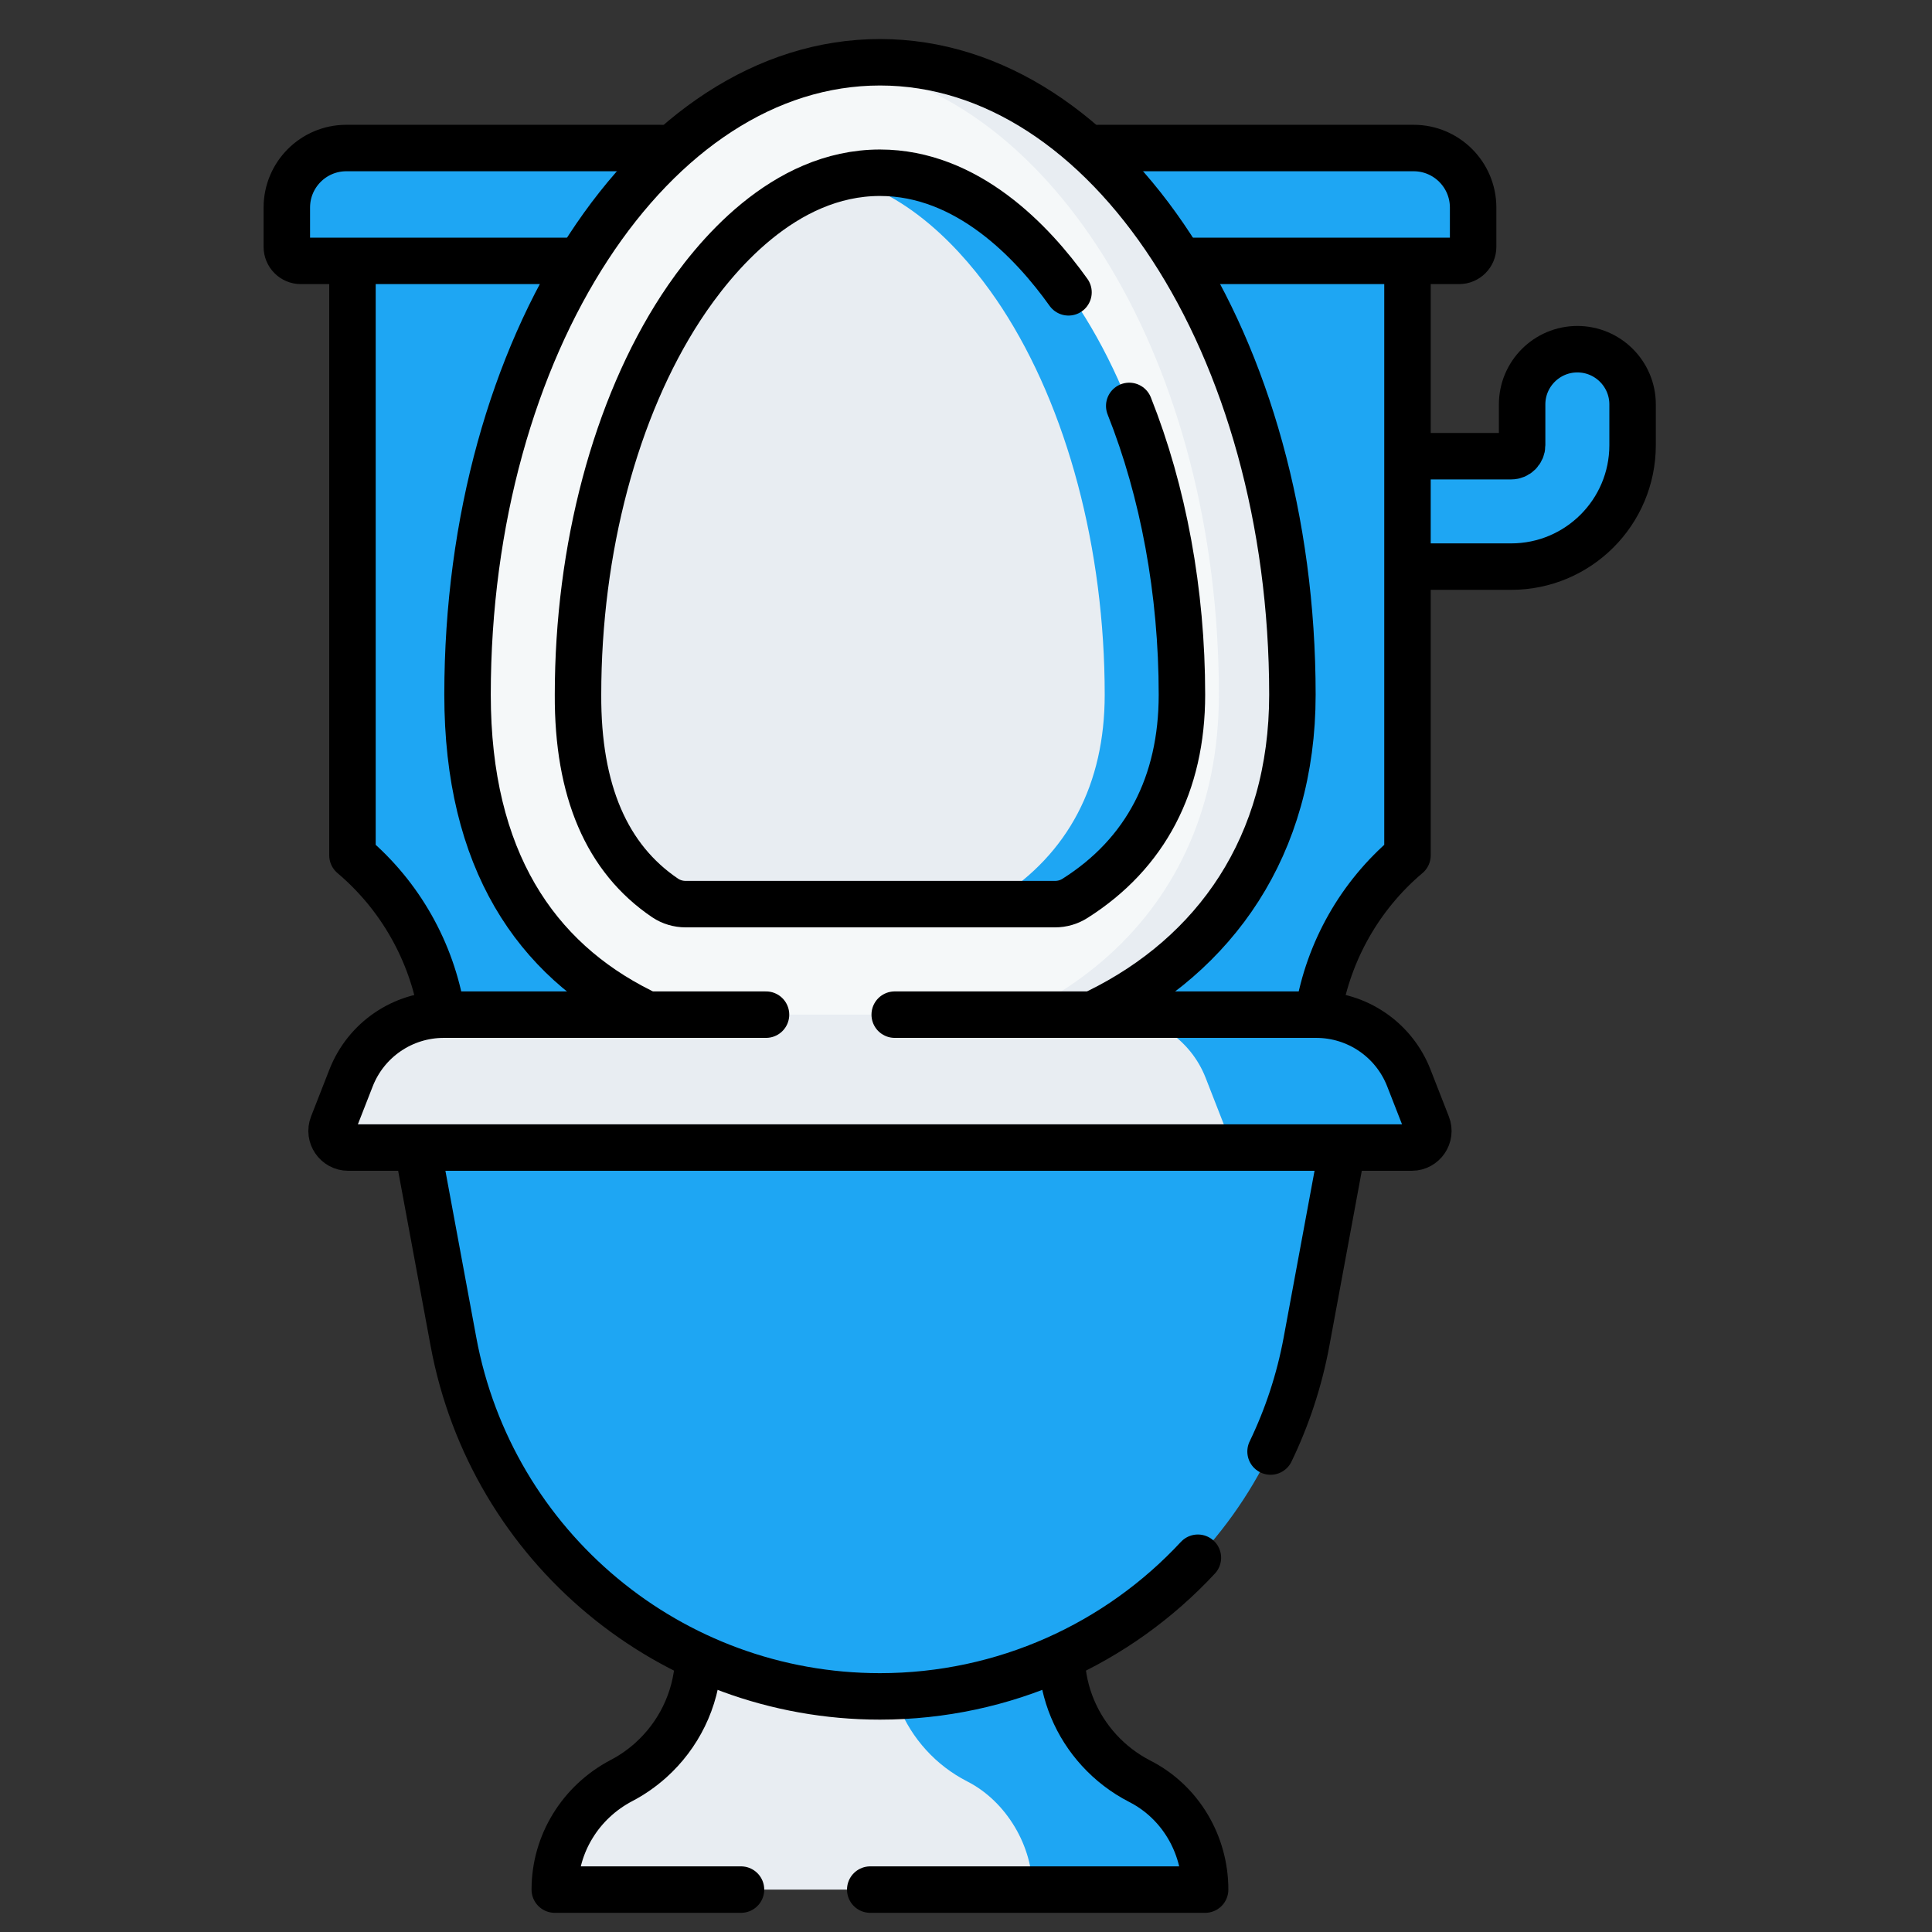
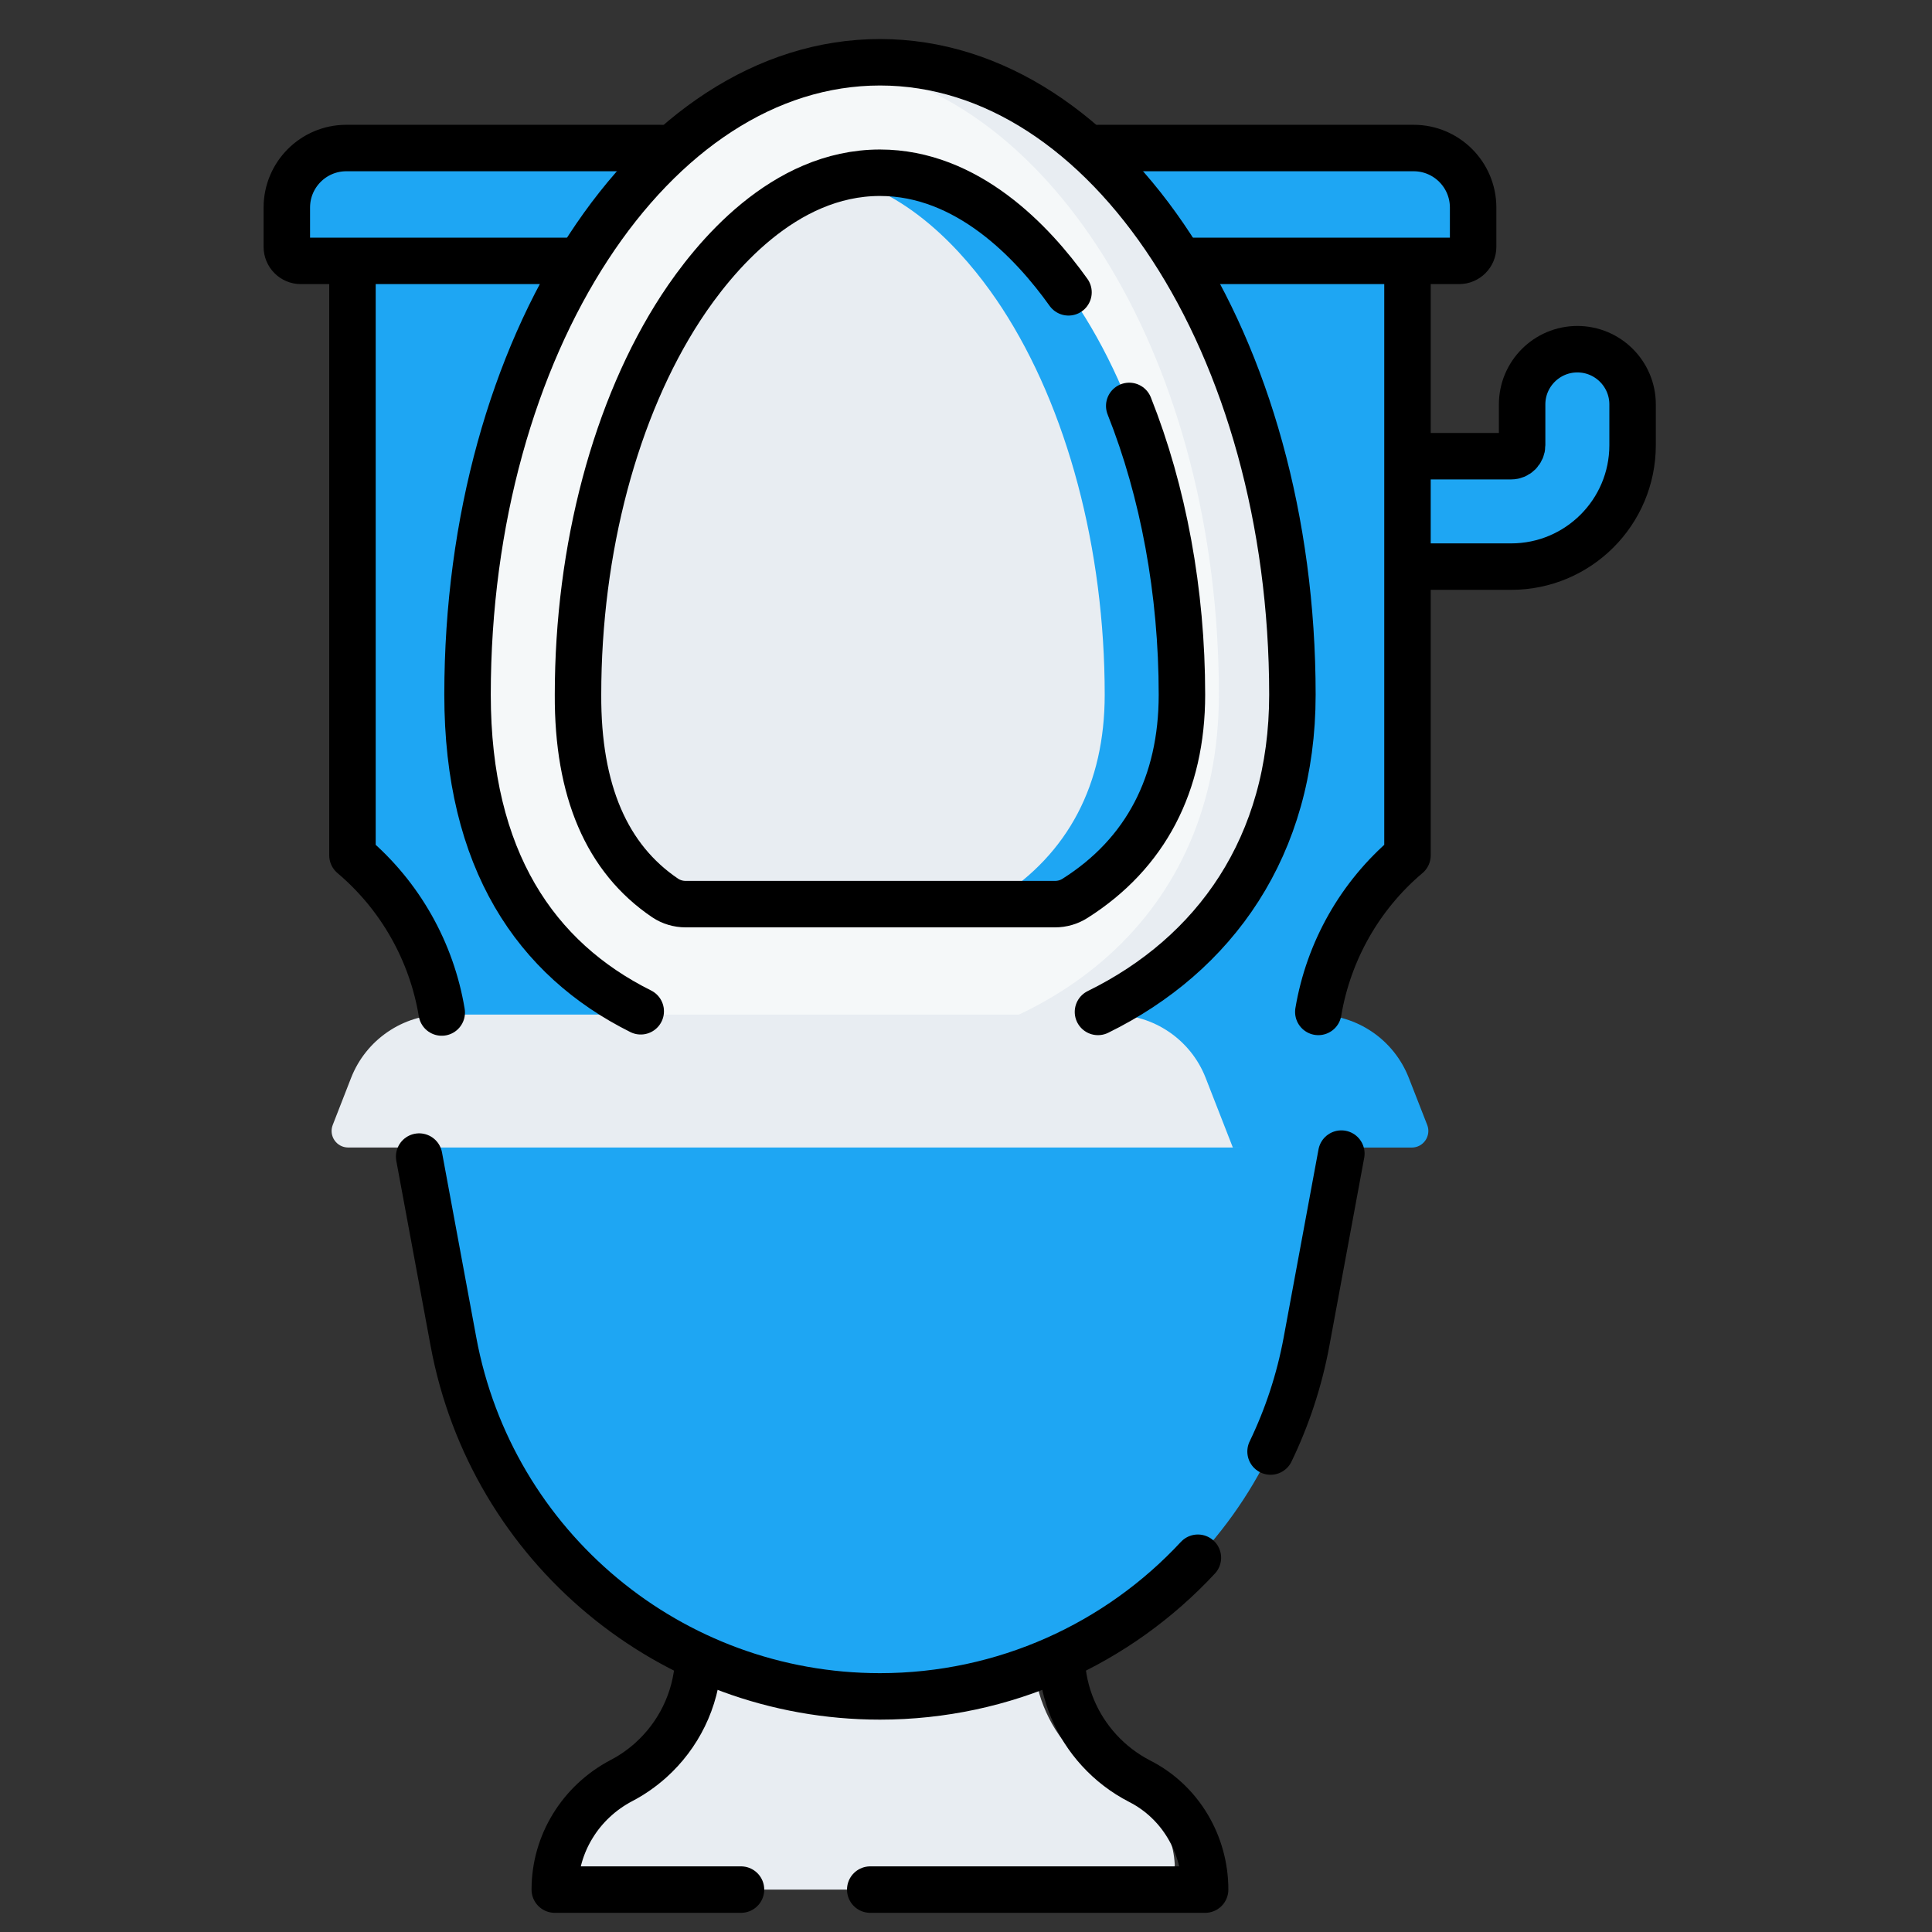
<svg xmlns="http://www.w3.org/2000/svg" width="39" height="39" viewBox="0 0 39 39" fill="none">
  <rect x="0" y="0" width="39" height="39" fill="#333333" stroke="none" />
  <g clip-path="url(#clip0_93_2792)">
    <path d="M30.503 11.438H28.063V9.209H30.503C30.627 9.209 30.726 9.109 30.726 8.986V8.164C30.726 7.549 31.226 7.049 31.841 7.049C32.457 7.049 32.956 7.549 32.956 8.164V8.986C32.956 10.34 31.858 11.438 30.503 11.438Z" fill="#1EA6F3" />
    <path d="M22.447 35.958C22.134 35.798 21.854 35.584 21.619 35.326C21.15 34.811 20.864 34.126 20.864 33.374H14.1C14.1 34.23 13.728 35 13.138 35.531C12.959 35.692 12.759 35.831 12.544 35.944C11.812 36.314 11.264 37.131 11.205 37.986C11.199 38.071 11.268 38.144 11.354 38.144H20.839L23.565 37.794C23.651 37.794 23.719 37.722 23.714 37.636C23.665 36.824 23.2 36.34 22.447 35.958Z" fill="#E8EDF2" />
-     <path d="M24.324 37.986C24.329 38.072 24.26 38.144 24.175 38.144H20.839C20.852 37.284 20.324 36.365 19.522 35.959C19.209 35.798 18.929 35.584 18.695 35.326C18.225 34.811 17.939 34.126 17.939 33.373H21.427C21.427 34.126 21.713 34.811 22.183 35.326C22.417 35.584 22.697 35.798 23.011 35.959C23.764 36.34 24.275 37.174 24.324 37.986Z" fill="#1EA6F3" />
    <path d="M17.934 34.042C17.557 34.042 17.016 34.219 16.651 34.173C12.92 33.697 9.853 30.863 9.153 27.082L8.427 23.164L17.459 22.66L26.452 23.164L25.726 27.082C24.957 31.233 22.155 34.042 17.934 34.042Z" fill="#1EA6F3" />
    <path d="M27.1 23.165L26.374 27.082C25.605 31.232 21.985 34.244 17.763 34.244C17.387 34.244 17.016 34.22 16.651 34.173C20.382 33.698 23.447 30.862 24.148 27.082L24.873 23.165L26.089 22.744L27.1 23.165Z" fill="#1EA6F3" />
    <path d="M7.676 4.633L7.115 6.898V17.064C7.115 17.188 7.166 17.307 7.257 17.39C8.357 18.39 8.988 19.81 8.988 21.303V21.823H26.089C25.974 20.139 26.73 18.372 28.063 17.266L27.898 4.633H7.676Z" fill="#1EA6F3" />
    <path d="M28.412 4.633V17.061C28.412 17.187 28.36 17.307 28.266 17.391C27.055 18.469 26.437 20.155 26.539 21.823H25.425C25.289 19.944 25.637 17.897 27.149 16.575C27.245 16.491 27.299 16.37 27.299 16.242V7.871C27.299 7.334 26.863 6.898 26.326 6.898H7.115V4.633H28.412Z" fill="#1EA6F3" />
    <path d="M29.454 5.266H6.072C5.916 5.266 5.79 5.139 5.79 4.983V4.19C5.79 3.526 6.328 2.988 6.991 2.988H28.536C29.199 2.988 29.737 3.526 29.737 4.19V4.983C29.737 5.139 29.611 5.266 29.454 5.266Z" fill="#1EA6F3" />
    <path d="M25.651 14.023C25.651 18.744 22.361 21.38 17.764 21.38C13.165 21.38 9.438 19.507 9.438 14.023C9.438 7.356 12.771 1.883 17.021 1.307C17.021 1.307 17.589 1.356 17.839 1.356C21.59 1.356 25.651 6.972 25.651 14.023Z" fill="#F5F8F9" />
    <path d="M26.089 14.023C26.089 18.744 22.362 21.38 17.763 21.38C17.494 21.38 17.227 21.373 16.964 21.36C21.242 21.11 24.605 18.508 24.605 14.023C24.605 7.356 21.272 1.883 17.021 1.307C17.265 1.274 17.513 1.257 17.763 1.257C22.362 1.257 26.089 6.972 26.089 14.023Z" fill="#E8EDF2" />
    <path d="M23.518 14.082C23.518 15.884 22.952 16.951 21.526 17.854C21.407 17.93 21.267 17.971 21.125 17.971L19.872 18.251H13.84C13.693 18.251 13.549 18.209 13.427 18.127C12.25 17.332 11.66 15.966 11.668 14.023C11.668 11.083 12.425 8.237 13.744 6.214C14.317 5.337 15.438 3.949 16.984 3.58C16.984 3.58 17.548 3.656 17.818 3.656C19.768 3.656 20.716 5.289 21.381 6.307C22.7 8.331 23.518 11.142 23.518 14.082Z" fill="#E8EDF2" />
    <path d="M23.859 14.023C23.859 15.826 23.126 17.232 21.701 18.134C21.581 18.211 21.442 18.251 21.3 18.251H19.741C19.883 18.251 20.022 18.211 20.142 18.134C21.568 17.232 22.3 15.826 22.3 14.023C22.3 11.083 21.543 8.237 20.224 6.214C19.651 5.337 18.53 3.948 16.984 3.58C17.233 3.52 17.493 3.487 17.763 3.487C19.713 3.487 21.118 5.196 21.783 6.214C23.102 8.237 23.859 11.083 23.859 14.023Z" fill="#1EA6F3" />
    <path d="M28.031 22.972L24.873 23.164H7.029C6.793 23.164 6.631 22.927 6.717 22.708L7.087 21.759C7.388 20.989 8.13 20.481 8.958 20.481H22.743L26.272 20.642C27.099 20.642 27.842 21.149 28.142 21.919L28.342 22.515C28.428 22.735 28.266 22.972 28.031 22.972Z" fill="#E8EDF2" />
    <path d="M28.498 23.165H24.887L24.338 21.759C24.038 20.989 23.295 20.482 22.468 20.482H26.569C27.397 20.482 28.139 20.989 28.439 21.759L28.81 22.708C28.896 22.927 28.734 23.165 28.498 23.165Z" fill="#1EA6F3" />
    <path d="M28.508 9.209H30.503C30.627 9.209 30.726 9.109 30.726 8.986V8.164C30.726 7.549 31.226 7.049 31.841 7.049C32.457 7.049 32.956 7.549 32.956 8.164V8.986C32.956 10.34 31.858 11.438 30.504 11.438H28.508" stroke="black" stroke-width="0.938" stroke-miterlimit="10" stroke-linecap="round" stroke-linejoin="round" />
    <path d="M14.958 38.144H11.199C11.199 37.68 11.33 37.237 11.564 36.857C11.797 36.477 12.133 36.16 12.543 35.944C12.759 35.832 12.958 35.692 13.138 35.531C13.691 35.034 14.052 34.326 14.095 33.533" stroke="black" stroke-width="0.938" stroke-miterlimit="10" stroke-linecap="round" stroke-linejoin="round" />
    <path d="M21.43 33.491C21.458 34.197 21.738 34.838 22.183 35.326C22.418 35.584 22.697 35.798 23.011 35.959C23.826 36.375 24.327 37.227 24.327 38.144H17.567" stroke="black" stroke-width="0.938" stroke-miterlimit="10" stroke-linecap="round" stroke-linejoin="round" />
    <path d="M8.461 23.347L9.153 27.082C9.537 29.157 10.634 30.947 12.163 32.219C13.692 33.492 15.653 34.244 17.763 34.244C20.273 34.244 22.57 33.18 24.181 31.445" stroke="black" stroke-width="0.938" stroke-miterlimit="10" stroke-linecap="round" stroke-linejoin="round" />
    <path d="M25.648 29.301C25.981 28.611 26.229 27.866 26.374 27.082L27.077 23.287" stroke="black" stroke-width="0.938" stroke-miterlimit="10" stroke-linecap="round" stroke-linejoin="round" />
    <path d="M8.917 20.439C8.713 19.21 8.08 18.082 7.115 17.266V5.375" stroke="black" stroke-width="0.938" stroke-miterlimit="10" stroke-linecap="round" stroke-linejoin="round" />
    <path d="M28.412 5.375V17.266C27.45 18.079 26.818 19.203 26.612 20.427" stroke="black" stroke-width="0.938" stroke-miterlimit="10" stroke-linecap="round" stroke-linejoin="round" />
    <path d="M11.504 5.266H6.072C5.916 5.266 5.79 5.139 5.79 4.983V4.19C5.79 3.526 6.328 2.988 6.991 2.988H13.348" stroke="black" stroke-width="0.938" stroke-miterlimit="10" stroke-linecap="round" stroke-linejoin="round" />
    <path d="M22.177 2.988H28.536C29.199 2.988 29.737 3.526 29.737 4.19V4.983C29.737 5.139 29.611 5.266 29.454 5.266H24.077" stroke="black" stroke-width="0.938" stroke-miterlimit="10" stroke-linecap="round" stroke-linejoin="round" />
    <path d="M12.934 20.414C10.818 19.359 9.438 17.36 9.438 14.023C9.438 6.972 13.165 1.257 17.764 1.257C22.361 1.257 26.089 6.972 26.089 14.023C26.089 17.085 24.521 19.27 22.164 20.427" stroke="black" stroke-width="0.938" stroke-miterlimit="10" stroke-linecap="round" stroke-linejoin="round" />
    <path d="M22.795 8.194C23.482 9.92 23.859 11.948 23.859 14.023C23.859 15.826 23.126 17.232 21.701 18.134C21.581 18.211 21.441 18.251 21.3 18.251H13.84C13.693 18.251 13.548 18.208 13.427 18.127C12.25 17.332 11.659 15.966 11.668 14.023C11.668 11.083 12.425 8.237 13.744 6.214C14.409 5.196 15.813 3.487 17.763 3.487C19.524 3.487 20.841 4.881 21.569 5.901" stroke="black" stroke-width="0.938" stroke-miterlimit="10" stroke-linecap="round" stroke-linejoin="round" />
-     <path d="M18.061 20.482H26.569C27.397 20.482 28.139 20.989 28.439 21.759L28.81 22.708C28.896 22.927 28.734 23.165 28.498 23.165H7.028C6.793 23.165 6.631 22.927 6.716 22.708L7.087 21.759C7.388 20.989 8.13 20.482 8.958 20.482H15.463" stroke="black" stroke-width="0.938" stroke-miterlimit="10" stroke-linecap="round" stroke-linejoin="round" />
  </g>
  <defs>
    <clipPath id="clip0_93_2792">
      <rect width="38" height="38" fill="white" transform="translate(0.373 0.7)" />
    </clipPath>
  </defs>
</svg>